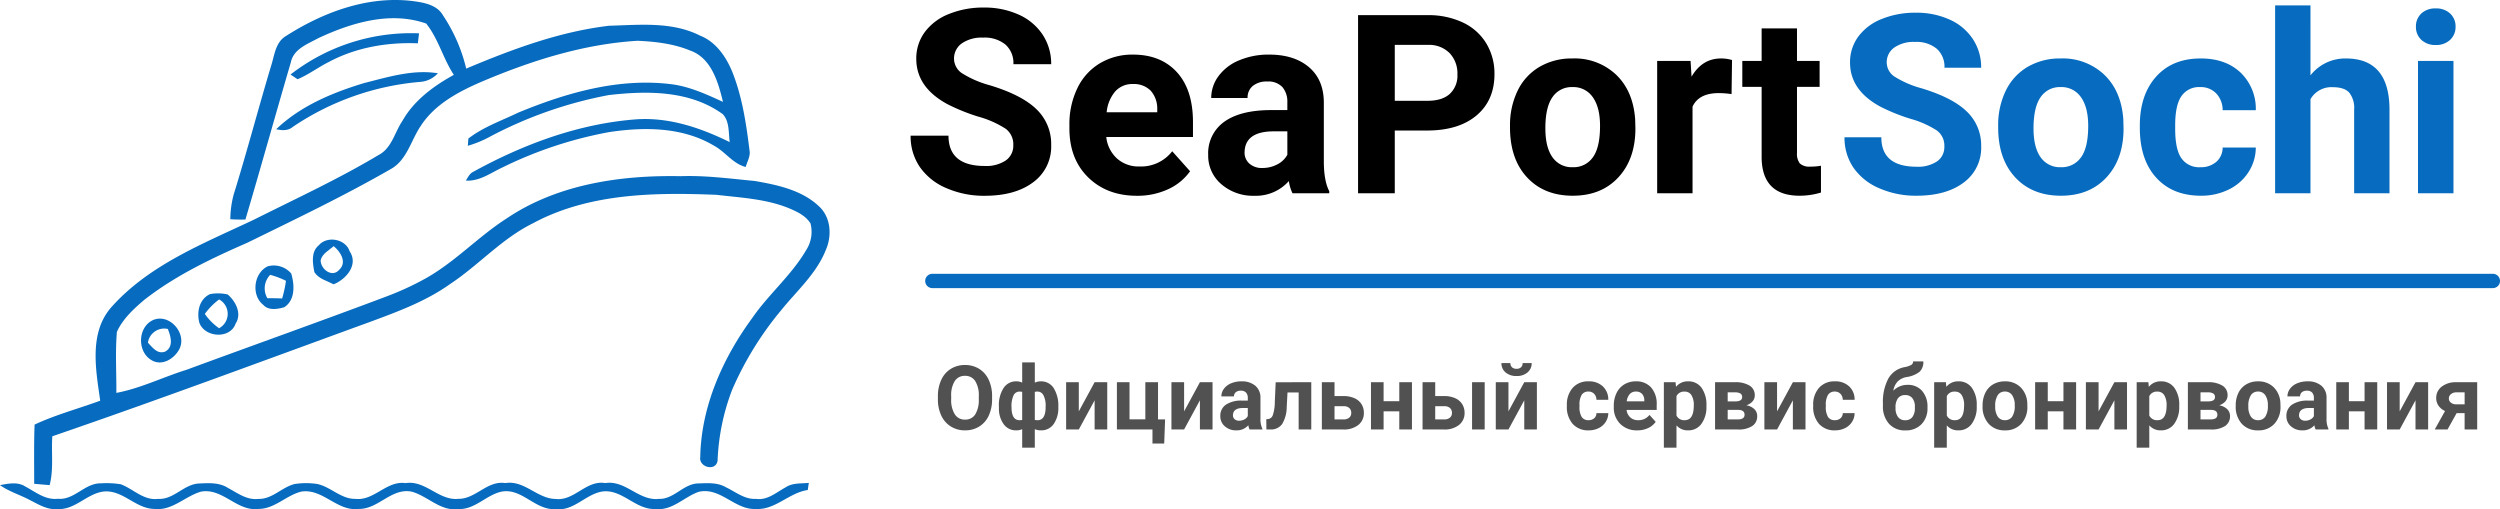
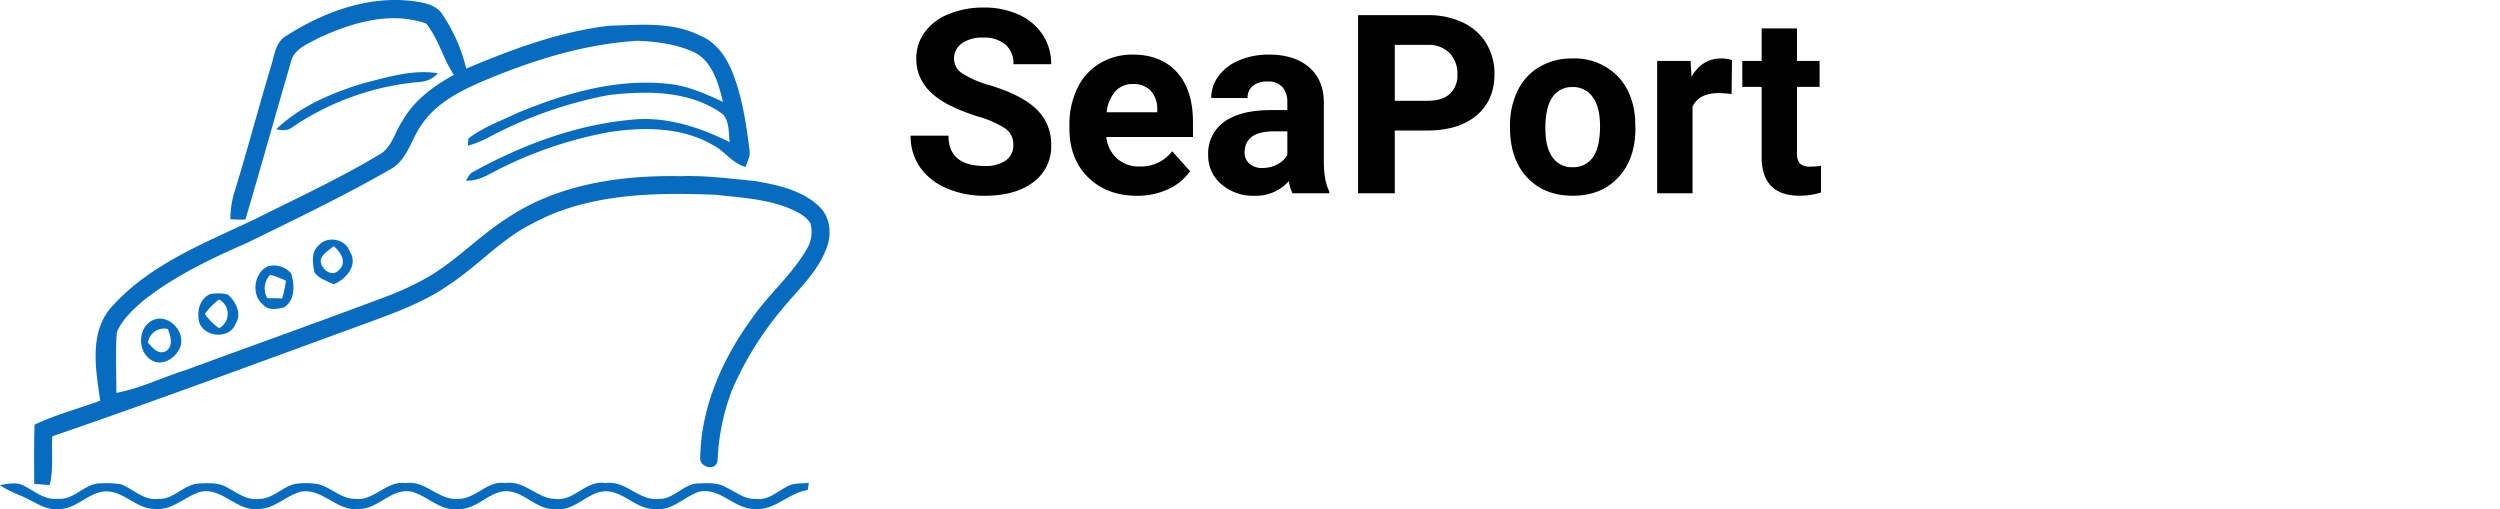
<svg xmlns="http://www.w3.org/2000/svg" width="698.5" height="142.31" viewBox="0 0 698.5 142.31">
  <defs>
    <style>.a{fill:#076cbf;}.b{fill:#515151;}</style>
  </defs>
  <g transform="translate(-98 -391)">
    <g transform="translate(96.17 371.714)">
      <path class="a" d="M81.66,29.39c11.09-7.1,24.48-11.92,37.77-9.45,2.38.47,4.87,1.35,6.14,3.59a45.93,45.93,0,0,1,6.52,14.92c12.82-5.39,26.04-10.33,39.93-11.97,8.49-.23,17.54-1.22,25.39,2.75,4.52,1.78,7.38,6.04,9.12,10.38,2.7,6.9,3.8,14.27,4.7,21.58.36,1.68-.62,3.2-1.05,4.75-3.64-.92-5.75-4.33-8.97-6.01-8.76-5.19-19.44-5.21-29.21-3.73a114.247,114.247,0,0,0-29.79,9.87c-3.29,1.53-6.41,3.93-10.23,3.67.6-.87,1.04-1.96,2.05-2.44,14.16-7.79,29.73-13.55,45.94-14.7,9.04-.52,17.75,2.45,25.74,6.39-.35-2.61-.02-5.76-1.94-7.81-9.18-6.65-21.08-6.57-31.85-5.33A117.071,117.071,0,0,0,138.6,57.54a30.747,30.747,0,0,1-6.06,2.48c.04-.5.11-1.51.15-2.02,4.16-3.23,9.24-4.98,13.94-7.25,13.63-5.62,28.42-9.86,43.28-7.87,4.91.73,9.44,2.82,13.92,4.87-1.32-5.43-3.21-12.17-9.04-14.29-4.66-1.95-9.78-2.55-14.79-2.78-15.27.92-30.02,5.64-44.01,11.61-6.27,2.74-12.68,6.19-16.53,12.07-2.84,4.11-3.9,9.78-8.65,12.28-12.97,7.45-26.48,13.9-39.9,20.48C60.84,91.52,50.8,96.29,42.1,103.1c-2.97,2.54-5.98,5.29-7.61,8.92-.48,5.66-.1,11.36-.15,17.04,6.8-1.28,13.04-4.42,19.62-6.46,18.75-6.92,37.59-13.59,56.29-20.65a80.791,80.791,0,0,0,10.09-4.65c8.44-4.6,15-11.83,23.06-16.99,14.18-9.57,31.83-12.12,48.6-11.8,6.94-.25,13.81.69,20.7,1.34,6.42,1.11,13.34,2.56,18.16,7.28,3.18,3.12,3.42,8.17,1.67,12.08-2.64,6.62-8.14,11.39-12.51,16.84a91.166,91.166,0,0,0-13.64,22.17,61.711,61.711,0,0,0-4.06,19.82c-.53,3.09-5.27,1.76-4.84-1.02.24-14.13,6.27-27.62,14.53-38.89,4.59-6.65,10.96-11.94,15.06-18.96a9.385,9.385,0,0,0,1.21-7.47c-1.4-2.23-3.91-3.36-6.25-4.33-6.37-2.54-13.28-2.85-20-3.65-17.33-.7-35.73-.47-51.37,7.99-8.65,4.27-15.1,11.67-23.08,16.94-6.73,4.8-14.54,7.68-22.24,10.53-29.59,10.78-59.1,21.78-88.89,32-.32,4.55.41,9.2-.75,13.65-1.44-.12-2.88-.24-4.32-.37.01-5.51-.09-11.03.11-16.54,5.91-2.77,12.23-4.44,18.34-6.68-1.23-8.65-3.21-19.04,3.18-26.2,10.58-11.85,25.78-17.75,39.81-24.4C84.49,74.79,96.38,69.31,107.6,62.6c3.69-1.9,4.49-6.33,6.66-9.53,3.24-5.74,8.7-9.74,14.37-12.87-3-4.55-4.3-10.05-7.72-14.33-10.02-3.53-20.86-.24-30.11,4.06-2.98,1.64-6.95,3.02-7.71,6.78C78.8,51.33,74.73,66.01,70.4,80.62c-1.41.04-2.81.01-4.22-.08a27.519,27.519,0,0,1,.95-6.94c3.68-11.84,6.83-23.85,10.39-35.73C78.51,34.91,78.72,31.17,81.66,29.39Z" />
-       <path class="a" d="M83,40.11A54.931,54.931,0,0,1,118.91,28.6c-.08.7-.25,2.09-.33,2.79-8.57-.34-17.34,1.15-24.95,5.25-2.95,1.48-5.61,3.51-8.66,4.79C84.48,41.1,83.49,40.44,83,40.11Z" />
      <path class="a" d="M103.61,42.48c6.68-1.68,13.62-3.85,20.56-2.72a7.35,7.35,0,0,1-4.63,2.38A74.847,74.847,0,0,0,83.65,54.73c-1.33,1.15-3.07,1.01-4.66.67C85.78,48.88,94.72,45.17,103.61,42.48Z" />
      <path class="a" d="M90.86,87.85c2.3-2.75,7.5-1.87,8.66,1.63,2.55,3.77-.98,7.84-4.47,9.24-1.85-.97-4.18-1.51-5.38-3.39-.49-2.47-1-5.65,1.19-7.48m.56,4.13c-.04,2.54,3.26,5.02,5.21,2.66,2.2-2.05.35-5.04-1.57-6.57C93.74,89.23,91.88,90.14,91.42,91.98Z" />
      <path class="a" d="M76.62,93.7a6.383,6.383,0,0,1,6.58,2.01c.93,3.14,1.18,7.39-1.95,9.42-1.84.53-4.38.98-5.81-.62-3.47-2.66-2.77-8.88,1.18-10.81m.7,2.38a5.439,5.439,0,0,0-.79,6.52c1.38,0,2.76.02,4.13.08a34.651,34.651,0,0,0,1.07-4.93A22.362,22.362,0,0,0,77.32,96.08Z" />
      <path class="a" d="M60.48,101.47a12.017,12.017,0,0,1,4.96.09c2.24,1.9,4.03,5.35,2.23,8.12-1.53,4.42-8.57,3.94-10.13-.18-.78-3.01-.09-6.57,2.94-8.03m-1.42,5.52a15.762,15.762,0,0,0,3.98,4,4.563,4.563,0,0,0,.01-8.04A19.1,19.1,0,0,0,59.06,106.99Z" />
      <path class="a" d="M44.61,108.7c4.7-1.97,9.66,3.97,7.25,8.27-1.47,2.69-4.93,4.71-7.79,2.89-3.96-2.42-3.76-9.18.54-11.16m-1.45,6.34c1.31,1.35,2.67,3.31,4.84,2.47,2.41-1.35,1.54-4.26.72-6.31A4.591,4.591,0,0,0,43.16,115.04Z" />
      <path class="a" d="M1.83,154.83c2.27-.42,4.87-.98,6.97.33,2.91,1.54,5.7,3.9,9.21,3.48,4.57.45,7.5-4.4,12.01-4.31a24.639,24.639,0,0,1,5.56.26c3.5,1.31,6.39,4.61,10.42,4.08,4.33.29,7.17-4.06,11.36-4.29,2.73-.13,5.7-.33,8.1,1.2,2.69,1.42,5.32,3.5,8.55,3.1,3.91.14,6.62-3.36,10.26-4.18a21.12,21.12,0,0,1,6.2.01c3.77.8,6.64,4.23,10.65,4.16,5.25.61,8.7-5.14,14-4.4,5.61-.9,9.33,4.98,14.83,4.39,4.82.03,8.04-5.19,13.06-4.4,5.34-.88,8.94,4.37,14.03,4.43,5.26.66,8.54-5.35,13.91-4.43,5.66-.9,9.42,5.08,15,4.41,4.24.14,6.93-4.37,11.16-4.32,2.53-.09,5.27-.27,7.53,1.07,2.71,1.27,5.24,3.45,8.41,3.25,3.21.48,5.69-1.83,8.32-3.24,1.89-1.27,4.28-1.01,6.44-1.23-.07.5-.21,1.5-.29,2-5.25.75-9.09,5.64-14.53,5.29-5.86.3-9.92-6.22-15.96-4.78-4.09,1.43-7.38,5.34-12.05,4.78-5.56.33-9.35-5.7-14.97-4.86-4.64.81-7.99,5.6-13.02,4.89-5.59.39-9.3-5.91-14.99-4.88-4.28.9-7.43,5.03-12,4.87-5.01.74-8.55-3.54-13.04-4.83-5.7-1.26-9.43,4.95-14.94,4.8-5.97.77-10.04-5.8-16.02-4.84-4.22,1.05-7.47,4.88-11.99,4.84-5.97.76-9.98-5.94-16.02-4.83-4.47,1.28-8.07,5.42-13.03,4.83-5.15-.04-8.74-5.27-13.99-4.88-4.71.45-8.06,5.14-12.95,4.92-2.94.31-5.49-1.34-8-2.6C7.32,157.49,4.33,156.63,1.83,154.83Z" />
    </g>
    <path d="M31.113-13.43A5.412,5.412,0,0,0,29-18.018a27.667,27.667,0,0,0-7.594-3.375,53.831,53.831,0,0,1-8.684-3.5Q4.008-29.6,4.008-37.582a12.361,12.361,0,0,1,2.338-7.4,15.25,15.25,0,0,1,6.715-5.08,25.274,25.274,0,0,1,9.826-1.828A23,23,0,0,1,32.66-49.9,15.562,15.562,0,0,1,39.322-44.3,14.673,14.673,0,0,1,41.7-36.07H31.148a6.9,6.9,0,0,0-2.215-5.467,9.1,9.1,0,0,0-6.223-1.951A9.727,9.727,0,0,0,16.7-41.854a5.156,5.156,0,0,0-2.145,4.307,4.939,4.939,0,0,0,2.514,4.184,28.4,28.4,0,0,0,7.4,3.164q9,2.707,13.113,6.715A13.373,13.373,0,0,1,41.7-13.5,12.319,12.319,0,0,1,36.668-3.076Q31.641.7,23.133.7A26.137,26.137,0,0,1,12.375-1.459a17.023,17.023,0,0,1-7.4-5.924A15.17,15.17,0,0,1,2.426-16.1H13.008q0,8.473,10.125,8.473A9.849,9.849,0,0,0,29-9.158,4.975,4.975,0,0,0,31.113-13.43ZM65.672.7Q57.3.7,52.049-4.43T46.793-18.105v-.984a22.979,22.979,0,0,1,2.215-10.248A16.255,16.255,0,0,1,55.283-36.3a17.614,17.614,0,0,1,9.264-2.443q7.8,0,12.287,4.922t4.482,13.957v4.148H57.094a9.438,9.438,0,0,0,2.971,5.977,8.98,8.98,0,0,0,6.275,2.25,10.967,10.967,0,0,0,9.176-4.254l4.992,5.59A15.252,15.252,0,0,1,74.32-1.107,20.3,20.3,0,0,1,65.672.7Zm-1.16-31.219a6.362,6.362,0,0,0-4.9,2.039A10.534,10.534,0,0,0,57.2-22.641H71.332v-.809A7.511,7.511,0,0,0,69.5-28.67,6.566,6.566,0,0,0,64.512-30.516ZM109.125,0a11.283,11.283,0,0,1-1.02-3.41A12.294,12.294,0,0,1,98.508.7a13.506,13.506,0,0,1-9.264-3.234,10.4,10.4,0,0,1-3.674-8.156,10.75,10.75,0,0,1,4.482-9.281q4.482-3.234,12.955-3.27h4.676v-2.18a6.268,6.268,0,0,0-1.354-4.219,5.325,5.325,0,0,0-4.271-1.582,6.054,6.054,0,0,0-4.025,1.23,4.18,4.18,0,0,0-1.459,3.375H86.414a10.206,10.206,0,0,1,2.039-6.117,13.478,13.478,0,0,1,5.766-4.412,21.013,21.013,0,0,1,8.367-1.6q7.031,0,11.162,3.533t4.131,9.932V-8.789q.035,5.414,1.512,8.191V0Zm-8.4-7.066a8.751,8.751,0,0,0,4.148-1,6.581,6.581,0,0,0,2.813-2.689V-17.3h-3.8q-7.629,0-8.121,5.273l-.035.6A4.067,4.067,0,0,0,97.066-8.3,5.189,5.189,0,0,0,100.723-7.066Z" transform="translate(350 445)" />
    <path class="a" d="M0,0H436" transform="translate(358.5 469.5)" />
-     <path class="a" d="M436,2H0A2,2,0,0,1-2,0,2,2,0,0,1,0-2H436a2,2,0,0,1,2,2A2,2,0,0,1,436,2Z" transform="translate(358.5 469.5)" />
    <path d="M14.7-17.534V0H4.443V-49.766H23.857a22.461,22.461,0,0,1,9.861,2.051,15.112,15.112,0,0,1,6.545,5.828,16.249,16.249,0,0,1,2.29,8.6q0,7.314-5.007,11.536t-13.86,4.221Zm0-8.306h9.16q4.067,0,6.2-1.914A6.962,6.962,0,0,0,32.2-33.223a8.209,8.209,0,0,0-2.153-5.913A8.044,8.044,0,0,0,24.1-41.46H14.7Zm32.2,7.007a21.933,21.933,0,0,1,2.119-9.81,15.513,15.513,0,0,1,6.1-6.665,17.8,17.8,0,0,1,9.246-2.358,16.84,16.84,0,0,1,12.219,4.58q4.734,4.58,5.281,12.441l.068,2.529q0,8.511-4.751,13.655T64.429.684q-8,0-12.766-5.127T46.895-18.389Zm9.878.718q0,5.264,1.982,8.049A6.543,6.543,0,0,0,64.429-7.28a6.558,6.558,0,0,0,5.605-2.751q2.017-2.751,2.017-8.8,0-5.161-2.017-8a6.558,6.558,0,0,0-5.674-2.837,6.451,6.451,0,0,0-5.605,2.82Q56.772-24.028,56.772-18.115Zm52.021-9.6a26.836,26.836,0,0,0-3.555-.273q-5.605,0-7.349,3.794V0H88.013V-36.982h9.331l.273,4.409q2.974-5.093,8.237-5.093a10.35,10.35,0,0,1,3.076.444ZM127.08-46.074v9.092H133.4v7.246H127.08v18.457a4.407,4.407,0,0,0,.786,2.939,3.948,3.948,0,0,0,3.008.889,15.753,15.753,0,0,0,2.905-.239V-.205A20.335,20.335,0,0,1,127.8.684q-10.391,0-10.6-10.493V-29.736h-5.4v-7.246h5.4v-9.092Z" transform="translate(473 445)" />
-     <path class="a" d="M30.249-13.057a5.262,5.262,0,0,0-2.051-4.46A26.9,26.9,0,0,0,20.815-20.8a52.336,52.336,0,0,1-8.442-3.4Q3.9-28.779,3.9-36.538a12.017,12.017,0,0,1,2.273-7.195A14.826,14.826,0,0,1,12.7-48.672a24.572,24.572,0,0,1,9.553-1.777,22.366,22.366,0,0,1,9.5,1.931,15.13,15.13,0,0,1,6.477,5.452,14.265,14.265,0,0,1,2.307,8H30.283a6.711,6.711,0,0,0-2.153-5.315,8.852,8.852,0,0,0-6.05-1.9,9.457,9.457,0,0,0-5.845,1.589A5.013,5.013,0,0,0,14.15-36.5a4.8,4.8,0,0,0,2.444,4.067,27.61,27.61,0,0,0,7.195,3.076q8.75,2.632,12.749,6.528a13,13,0,0,1,4,9.707A11.976,11.976,0,0,1,35.649-2.991Q30.762.684,22.49.684a25.411,25.411,0,0,1-10.459-2.1A16.55,16.55,0,0,1,4.836-7.178a14.749,14.749,0,0,1-2.478-8.477H12.646q0,8.237,9.844,8.237A9.576,9.576,0,0,0,28.2-8.9,4.837,4.837,0,0,0,30.249-13.057Zm15.039-5.776a21.933,21.933,0,0,1,2.119-9.81,15.513,15.513,0,0,1,6.1-6.665,17.8,17.8,0,0,1,9.246-2.358,16.84,16.84,0,0,1,12.219,4.58q4.734,4.58,5.281,12.441l.068,2.529q0,8.511-4.751,13.655T62.822.684q-8,0-12.766-5.127T45.288-18.389Zm9.878.718q0,5.264,1.982,8.049A6.543,6.543,0,0,0,62.822-7.28a6.558,6.558,0,0,0,5.605-2.751q2.017-2.751,2.017-8.8,0-5.161-2.017-8a6.558,6.558,0,0,0-5.674-2.837,6.451,6.451,0,0,0-5.605,2.82Q55.166-24.028,55.166-18.115ZM101.787-7.28a6.479,6.479,0,0,0,4.443-1.5,5.269,5.269,0,0,0,1.777-4h9.263A12.671,12.671,0,0,1,115.22-5.9a13.532,13.532,0,0,1-5.52,4.854A17.276,17.276,0,0,1,101.958.684q-7.93,0-12.51-5.042t-4.58-13.928v-.649q0-8.545,4.546-13.638t12.476-5.093q6.938,0,11.125,3.948a13.978,13.978,0,0,1,4.255,10.51h-9.263a6.732,6.732,0,0,0-1.777-4.666,5.942,5.942,0,0,0-4.512-1.794,5.952,5.952,0,0,0-5.212,2.512q-1.76,2.512-1.76,8.152v1.025q0,5.708,1.743,8.2A6.027,6.027,0,0,0,101.787-7.28Zm30.762-25.669a12.329,12.329,0,0,1,9.878-4.717q12.031,0,12.2,13.979V0h-9.878V-23.413a6.871,6.871,0,0,0-1.367-4.7q-1.367-1.521-4.546-1.521a6.723,6.723,0,0,0-6.289,3.35V0h-9.878V-52.5h9.878ZM172.5,0h-9.912V-36.982H172.5ZM162.012-46.553A4.864,4.864,0,0,1,163.5-50.21a5.585,5.585,0,0,1,4.05-1.436,5.6,5.6,0,0,1,4.033,1.436,4.836,4.836,0,0,1,1.5,3.657,4.85,4.85,0,0,1-1.521,3.691,5.612,5.612,0,0,1-4.016,1.436,5.612,5.612,0,0,1-4.016-1.436A4.85,4.85,0,0,1,162.012-46.553Z" transform="translate(611 445)" />
-     <path class="b" d="M16.187-8.484a10.729,10.729,0,0,1-.928,4.6A6.987,6.987,0,0,1,12.6-.83,7.344,7.344,0,0,1,8.643.244,7.394,7.394,0,0,1,4.7-.818,7.055,7.055,0,0,1,2.014-3.851,10.422,10.422,0,0,1,1.05-8.386v-.879A10.673,10.673,0,0,1,2-13.885a7.044,7.044,0,0,1,2.673-3.064,7.354,7.354,0,0,1,3.949-1.068,7.354,7.354,0,0,1,3.949,1.068,7.044,7.044,0,0,1,2.673,3.064,10.643,10.643,0,0,1,.946,4.608ZM12.476-9.29a7.479,7.479,0,0,0-1-4.248A3.262,3.262,0,0,0,8.618-14.99a3.263,3.263,0,0,0-2.844,1.434A7.394,7.394,0,0,0,4.761-9.351v.867a7.573,7.573,0,0,0,1,4.224,3.253,3.253,0,0,0,2.881,1.5,3.224,3.224,0,0,0,2.832-1.447,7.529,7.529,0,0,0,1-4.218Zm5.615,2.783a8.766,8.766,0,0,1,1.3-5.066,4.124,4.124,0,0,1,3.583-1.88A3.682,3.682,0,0,1,24.6-13.1V-18.75h3.528v5.664a3.789,3.789,0,0,1,1.672-.366,4.139,4.139,0,0,1,3.595,1.874,9.279,9.279,0,0,1,1.3,5.328,7.762,7.762,0,0,1-1.306,4.742A4.208,4.208,0,0,1,29.822.244a4.077,4.077,0,0,1-1.7-.342V5.078H24.6V-.085a3.973,3.973,0,0,1-1.648.33,4.192,4.192,0,0,1-3.43-1.6A7.307,7.307,0,0,1,18.1-5.737Zm13.062,0a6.244,6.244,0,0,0-.6-3.033A1.855,1.855,0,0,0,28.87-10.6a3.606,3.606,0,0,0-.745.085v7.849a3.684,3.684,0,0,0,.769.073q2.075,0,2.246-3.149Zm-9.534.256q0,3.65,2.234,3.65a3.64,3.64,0,0,0,.745-.061V-10.51a3.511,3.511,0,0,0-.72-.085A1.834,1.834,0,0,0,22.2-9.564,7.03,7.03,0,0,0,21.619-6.25Zm23.218-6.958h3.528V0H44.836V-8.154L40.417,0h-3.54V-13.208h3.54v8.142Zm6.226,0H54.59V-2.844h4.419V-13.208h3.54V-2.82h1.978l-.244,6.738H61V0H51.062Zm23.193,0h3.528V0H74.255V-8.154L69.836,0H66.3V-13.208h3.54v8.142ZM88.135,0a3.918,3.918,0,0,1-.354-1.184A4.269,4.269,0,0,1,84.448.244,4.69,4.69,0,0,1,81.232-.879a3.612,3.612,0,0,1-1.276-2.832,3.733,3.733,0,0,1,1.556-3.223,7.68,7.68,0,0,1,4.5-1.135h1.624v-.757a2.177,2.177,0,0,0-.47-1.465,1.849,1.849,0,0,0-1.483-.549,2.1,2.1,0,0,0-1.4.427,1.451,1.451,0,0,0-.507,1.172H80.249a3.544,3.544,0,0,1,.708-2.124,4.68,4.68,0,0,1,2-1.532,7.3,7.3,0,0,1,2.905-.555,5.764,5.764,0,0,1,3.876,1.227,4.292,4.292,0,0,1,1.434,3.448v5.725A6.314,6.314,0,0,0,91.7-.208V0ZM85.217-2.454a3.038,3.038,0,0,0,1.44-.348,2.285,2.285,0,0,0,.977-.934V-6.006H86.316q-2.649,0-2.82,1.831l-.012.208a1.412,1.412,0,0,0,.464,1.086A1.8,1.8,0,0,0,85.217-2.454Zm20.154-10.754V0h-3.528V-10.352H98.73l-.22,4.077a9.276,9.276,0,0,1-1.282,4.749A3.775,3.775,0,0,1,94.031,0h-1.2L92.8-2.869l.439-.037a1.609,1.609,0,0,0,1.392-1.123A11.526,11.526,0,0,0,95.178-7.6l.244-5.6Zm6.494,3.87h2.527a7.349,7.349,0,0,1,3,.574,4.42,4.42,0,0,1,1.984,1.642,4.478,4.478,0,0,1,.69,2.484,4.148,4.148,0,0,1-1.544,3.363A6.406,6.406,0,0,1,114.319,0h-5.994V-13.208h3.54Zm0,2.832V-2.82h2.5a2.384,2.384,0,0,0,1.611-.488,1.672,1.672,0,0,0,.562-1.331A1.762,1.762,0,0,0,115.991-6a2.318,2.318,0,0,0-1.624-.507ZM133.5,0h-3.54V-5.078h-4.382V0h-3.528V-13.208h3.528v5.3h4.382v-5.3h3.54ZM140-9.338h2.527a7.349,7.349,0,0,1,3,.574,4.42,4.42,0,0,1,1.984,1.642,4.478,4.478,0,0,1,.69,2.484,4.148,4.148,0,0,1-1.544,3.363A6.406,6.406,0,0,1,142.456,0h-5.994V-13.208H140ZM153.821,0h-3.528V-13.208h3.528ZM140-6.506V-2.82h2.5a2.383,2.383,0,0,0,1.611-.488,1.672,1.672,0,0,0,.562-1.331A1.762,1.762,0,0,0,144.128-6a2.318,2.318,0,0,0-1.624-.507Zm24.878-6.7h3.528V0H164.88V-8.154L160.461,0h-3.54V-13.208h3.54v8.142Zm2.075-5.359a3.292,3.292,0,0,1-1.166,2.625,4.53,4.53,0,0,1-3.058,1,4.566,4.566,0,0,1-3.058-.989,3.283,3.283,0,0,1-1.166-2.637h2.5a1.536,1.536,0,0,0,.458,1.19,1.8,1.8,0,0,0,1.263.421,1.754,1.754,0,0,0,1.245-.421,1.547,1.547,0,0,0,.452-1.19ZM182.825-2.6a2.314,2.314,0,0,0,1.587-.537,1.882,1.882,0,0,0,.635-1.428h3.308a4.525,4.525,0,0,1-.732,2.46,4.833,4.833,0,0,1-1.971,1.733,6.17,6.17,0,0,1-2.765.616,5.734,5.734,0,0,1-4.468-1.8,7.125,7.125,0,0,1-1.636-4.974v-.232a7.044,7.044,0,0,1,1.624-4.871,5.667,5.667,0,0,1,4.456-1.819,5.555,5.555,0,0,1,3.973,1.41,4.992,4.992,0,0,1,1.52,3.754h-3.308a2.4,2.4,0,0,0-.635-1.666A2.122,2.122,0,0,0,182.8-10.6a2.126,2.126,0,0,0-1.862.9,5.193,5.193,0,0,0-.629,2.911v.366a5.259,5.259,0,0,0,.623,2.93A2.153,2.153,0,0,0,182.825-2.6ZM196.448.244a6.484,6.484,0,0,1-4.73-1.782,6.335,6.335,0,0,1-1.825-4.749v-.342a7.979,7.979,0,0,1,.769-3.558,5.644,5.644,0,0,1,2.179-2.417,6.116,6.116,0,0,1,3.217-.848,5.482,5.482,0,0,1,4.266,1.709A6.944,6.944,0,0,1,201.88-6.9v1.44h-8.411A3.277,3.277,0,0,0,194.5-3.381a3.118,3.118,0,0,0,2.179.781,3.808,3.808,0,0,0,3.186-1.477L201.6-2.136a5.3,5.3,0,0,1-2.148,1.752A7.049,7.049,0,0,1,196.448.244Zm-.4-10.84a2.209,2.209,0,0,0-1.7.708,3.658,3.658,0,0,0-.836,2.026h4.907v-.281a2.608,2.608,0,0,0-.635-1.813A2.28,2.28,0,0,0,196.045-10.6Zm19.727,4.114a7.921,7.921,0,0,1-1.385,4.889A4.442,4.442,0,0,1,210.645.244a4.115,4.115,0,0,1-3.235-1.392V5.078h-3.528V-13.208h3.271l.122,1.294a4.146,4.146,0,0,1,3.345-1.538,4.472,4.472,0,0,1,3.8,1.807,8.136,8.136,0,0,1,1.355,4.98Zm-3.528-.256a5.2,5.2,0,0,0-.653-2.844,2.127,2.127,0,0,0-1.9-1,2.31,2.31,0,0,0-2.283,1.27v5.408A2.349,2.349,0,0,0,209.717-2.6Q212.244-2.6,212.244-6.738ZM218.188,0V-13.208h5.518a7.5,7.5,0,0,1,4.138.952,3.082,3.082,0,0,1,1.44,2.734,2.5,2.5,0,0,1-.6,1.642,3.808,3.808,0,0,1-1.764,1.117,4.25,4.25,0,0,1,2.228,1.056,2.59,2.59,0,0,1,.812,1.935,3.206,3.206,0,0,1-1.385,2.808A7.015,7.015,0,0,1,224.548,0Zm3.528-5.481V-2.82h2.844q1.868,0,1.868-1.306,0-1.331-1.782-1.355Zm0-2.368H223.9q1.855-.024,1.855-1.2a1.1,1.1,0,0,0-.507-1.025,3.065,3.065,0,0,0-1.544-.305h-1.99Zm18.213-5.359h3.528V0h-3.528V-8.154L235.51,0h-3.54V-13.208h3.54v8.142ZM251.648-2.6a2.314,2.314,0,0,0,1.587-.537,1.882,1.882,0,0,0,.635-1.428h3.308a4.525,4.525,0,0,1-.732,2.46,4.833,4.833,0,0,1-1.971,1.733,6.17,6.17,0,0,1-2.765.616,5.734,5.734,0,0,1-4.468-1.8,7.125,7.125,0,0,1-1.636-4.974v-.232a7.044,7.044,0,0,1,1.624-4.871,5.667,5.667,0,0,1,4.456-1.819,5.555,5.555,0,0,1,3.973,1.41,4.992,4.992,0,0,1,1.52,3.754H253.87a2.4,2.4,0,0,0-.635-1.666,2.122,2.122,0,0,0-1.611-.641,2.126,2.126,0,0,0-1.862.9,5.193,5.193,0,0,0-.629,2.911v.366a5.259,5.259,0,0,0,.623,2.93A2.153,2.153,0,0,0,251.648-2.6Zm20.325-9.875a5.18,5.18,0,0,1,4.053,1.685,6.6,6.6,0,0,1,1.514,4.578v.171a6.263,6.263,0,0,1-1.685,4.578A6.047,6.047,0,0,1,271.326.256a5.84,5.84,0,0,1-4.547-1.862,7.242,7.242,0,0,1-1.691-5.06v-.586a13.948,13.948,0,0,1,1.508-6.976,6.593,6.593,0,0,1,4.462-3.18,6.132,6.132,0,0,0,2.014-.677,1.1,1.1,0,0,0,.452-.934h2.856a3.758,3.758,0,0,1-1.031,2.881,7.669,7.669,0,0,1-3.668,1.489,4.668,4.668,0,0,0-2.466,1.233,4.869,4.869,0,0,0-1.221,2.576A5.522,5.522,0,0,1,271.973-12.476ZM271.3-9.619a2.446,2.446,0,0,0-1.971.842,4.21,4.21,0,0,0-.714,2.734,4.087,4.087,0,0,0,.7,2.57,2.409,2.409,0,0,0,2.014.885,2.39,2.39,0,0,0,1.978-.867,4.055,4.055,0,0,0,.708-2.551V-6.3a3.747,3.747,0,0,0-.714-2.472A2.466,2.466,0,0,0,271.3-9.619Zm20,3.137a7.921,7.921,0,0,1-1.385,4.889A4.442,4.442,0,0,1,286.169.244a4.115,4.115,0,0,1-3.235-1.392V5.078h-3.528V-13.208h3.271l.122,1.294a4.146,4.146,0,0,1,3.345-1.538,4.472,4.472,0,0,1,3.8,1.807,8.136,8.136,0,0,1,1.355,4.98Zm-3.528-.256a5.2,5.2,0,0,0-.653-2.844,2.127,2.127,0,0,0-1.9-1,2.31,2.31,0,0,0-2.283,1.27v5.408A2.349,2.349,0,0,0,285.242-2.6Q287.769-2.6,287.769-6.738Zm5.164.012a7.833,7.833,0,0,1,.757-3.5,5.54,5.54,0,0,1,2.179-2.38,6.357,6.357,0,0,1,3.3-.842,6.014,6.014,0,0,1,4.364,1.636,6.565,6.565,0,0,1,1.886,4.443l.024.9a6.9,6.9,0,0,1-1.7,4.877A5.9,5.9,0,0,1,299.194.244a5.927,5.927,0,0,1-4.559-1.831,7.025,7.025,0,0,1-1.7-4.98Zm3.528.256a4.924,4.924,0,0,0,.708,2.875,2.337,2.337,0,0,0,2.026.995,2.342,2.342,0,0,0,2-.983,5.388,5.388,0,0,0,.72-3.143,4.875,4.875,0,0,0-.72-2.856A2.342,2.342,0,0,0,299.17-10.6a2.3,2.3,0,0,0-2,1.007A5.478,5.478,0,0,0,296.46-6.47ZM319.067,0h-3.54V-5.078h-4.382V0h-3.528V-13.208h3.528v5.3h4.382v-5.3h3.54Zm10.693-13.208h3.528V0h-3.528V-8.154L325.342,0H321.8V-13.208h3.54v8.142Zm18.115,6.726a7.921,7.921,0,0,1-1.385,4.889A4.442,4.442,0,0,1,342.749.244a4.115,4.115,0,0,1-3.235-1.392V5.078h-3.528V-13.208h3.271l.122,1.294a4.146,4.146,0,0,1,3.345-1.538,4.472,4.472,0,0,1,3.8,1.807,8.136,8.136,0,0,1,1.355,4.98Zm-3.528-.256a5.2,5.2,0,0,0-.653-2.844,2.127,2.127,0,0,0-1.9-1,2.31,2.31,0,0,0-2.283,1.27v5.408A2.349,2.349,0,0,0,341.821-2.6Q344.348-2.6,344.348-6.738ZM350.293,0V-13.208h5.518a7.5,7.5,0,0,1,4.138.952,3.082,3.082,0,0,1,1.44,2.734,2.5,2.5,0,0,1-.6,1.642,3.808,3.808,0,0,1-1.764,1.117,4.25,4.25,0,0,1,2.228,1.056,2.59,2.59,0,0,1,.812,1.935,3.206,3.206,0,0,1-1.385,2.808A7.015,7.015,0,0,1,356.653,0Zm3.528-5.481V-2.82h2.844q1.868,0,1.868-1.306,0-1.331-1.782-1.355Zm0-2.368h2.185q1.855-.024,1.855-1.2a1.1,1.1,0,0,0-.507-1.025,3.065,3.065,0,0,0-1.544-.305h-1.99Zm9.839,1.123a7.833,7.833,0,0,1,.757-3.5,5.54,5.54,0,0,1,2.179-2.38,6.357,6.357,0,0,1,3.3-.842,6.014,6.014,0,0,1,4.364,1.636,6.565,6.565,0,0,1,1.886,4.443l.024.9a6.9,6.9,0,0,1-1.7,4.877A5.9,5.9,0,0,1,369.922.244a5.927,5.927,0,0,1-4.559-1.831,7.025,7.025,0,0,1-1.7-4.98Zm3.528.256a4.924,4.924,0,0,0,.708,2.875,2.337,2.337,0,0,0,2.026.995,2.342,2.342,0,0,0,2-.983,5.388,5.388,0,0,0,.72-3.143,4.875,4.875,0,0,0-.72-2.856A2.342,2.342,0,0,0,369.9-10.6a2.3,2.3,0,0,0-2,1.007A5.478,5.478,0,0,0,367.188-6.47ZM386,0a3.918,3.918,0,0,1-.354-1.184A4.269,4.269,0,0,1,382.312.244,4.69,4.69,0,0,1,379.1-.879a3.612,3.612,0,0,1-1.276-2.832,3.733,3.733,0,0,1,1.556-3.223,7.68,7.68,0,0,1,4.5-1.135H385.5v-.757a2.176,2.176,0,0,0-.47-1.465,1.849,1.849,0,0,0-1.483-.549,2.1,2.1,0,0,0-1.4.427,1.451,1.451,0,0,0-.507,1.172h-3.528a3.544,3.544,0,0,1,.708-2.124,4.68,4.68,0,0,1,2-1.532,7.3,7.3,0,0,1,2.905-.555,5.764,5.764,0,0,1,3.876,1.227,4.292,4.292,0,0,1,1.434,3.448v5.725a6.315,6.315,0,0,0,.525,2.844V0Zm-2.917-2.454a3.038,3.038,0,0,0,1.44-.348,2.285,2.285,0,0,0,.977-.934V-6.006H384.18q-2.649,0-2.82,1.831l-.012.208a1.412,1.412,0,0,0,.464,1.086A1.8,1.8,0,0,0,383.081-2.454ZM403.2,0h-3.54V-5.078h-4.382V0h-3.528V-13.208h3.528v5.3h4.382v-5.3h3.54Zm10.693-13.208h3.528V0h-3.528V-8.154L409.473,0h-3.54V-13.208h3.54v8.142Zm17.236,0V0h-3.516V-4.565h-2.234L422.839,0h-3.577l2.881-5.164a4.369,4.369,0,0,1-1.825-1.489,3.7,3.7,0,0,1-.641-2.136,3.9,3.9,0,0,1,1.483-3.143,6.241,6.241,0,0,1,3.973-1.276ZM425.2-7.031h2.417v-3.345h-2.295a2.286,2.286,0,0,0-1.526.494,1.519,1.519,0,0,0-.586,1.2,1.456,1.456,0,0,0,.562,1.172A2.219,2.219,0,0,0,425.2-7.031Z" transform="translate(359 511)" />
  </g>
</svg>